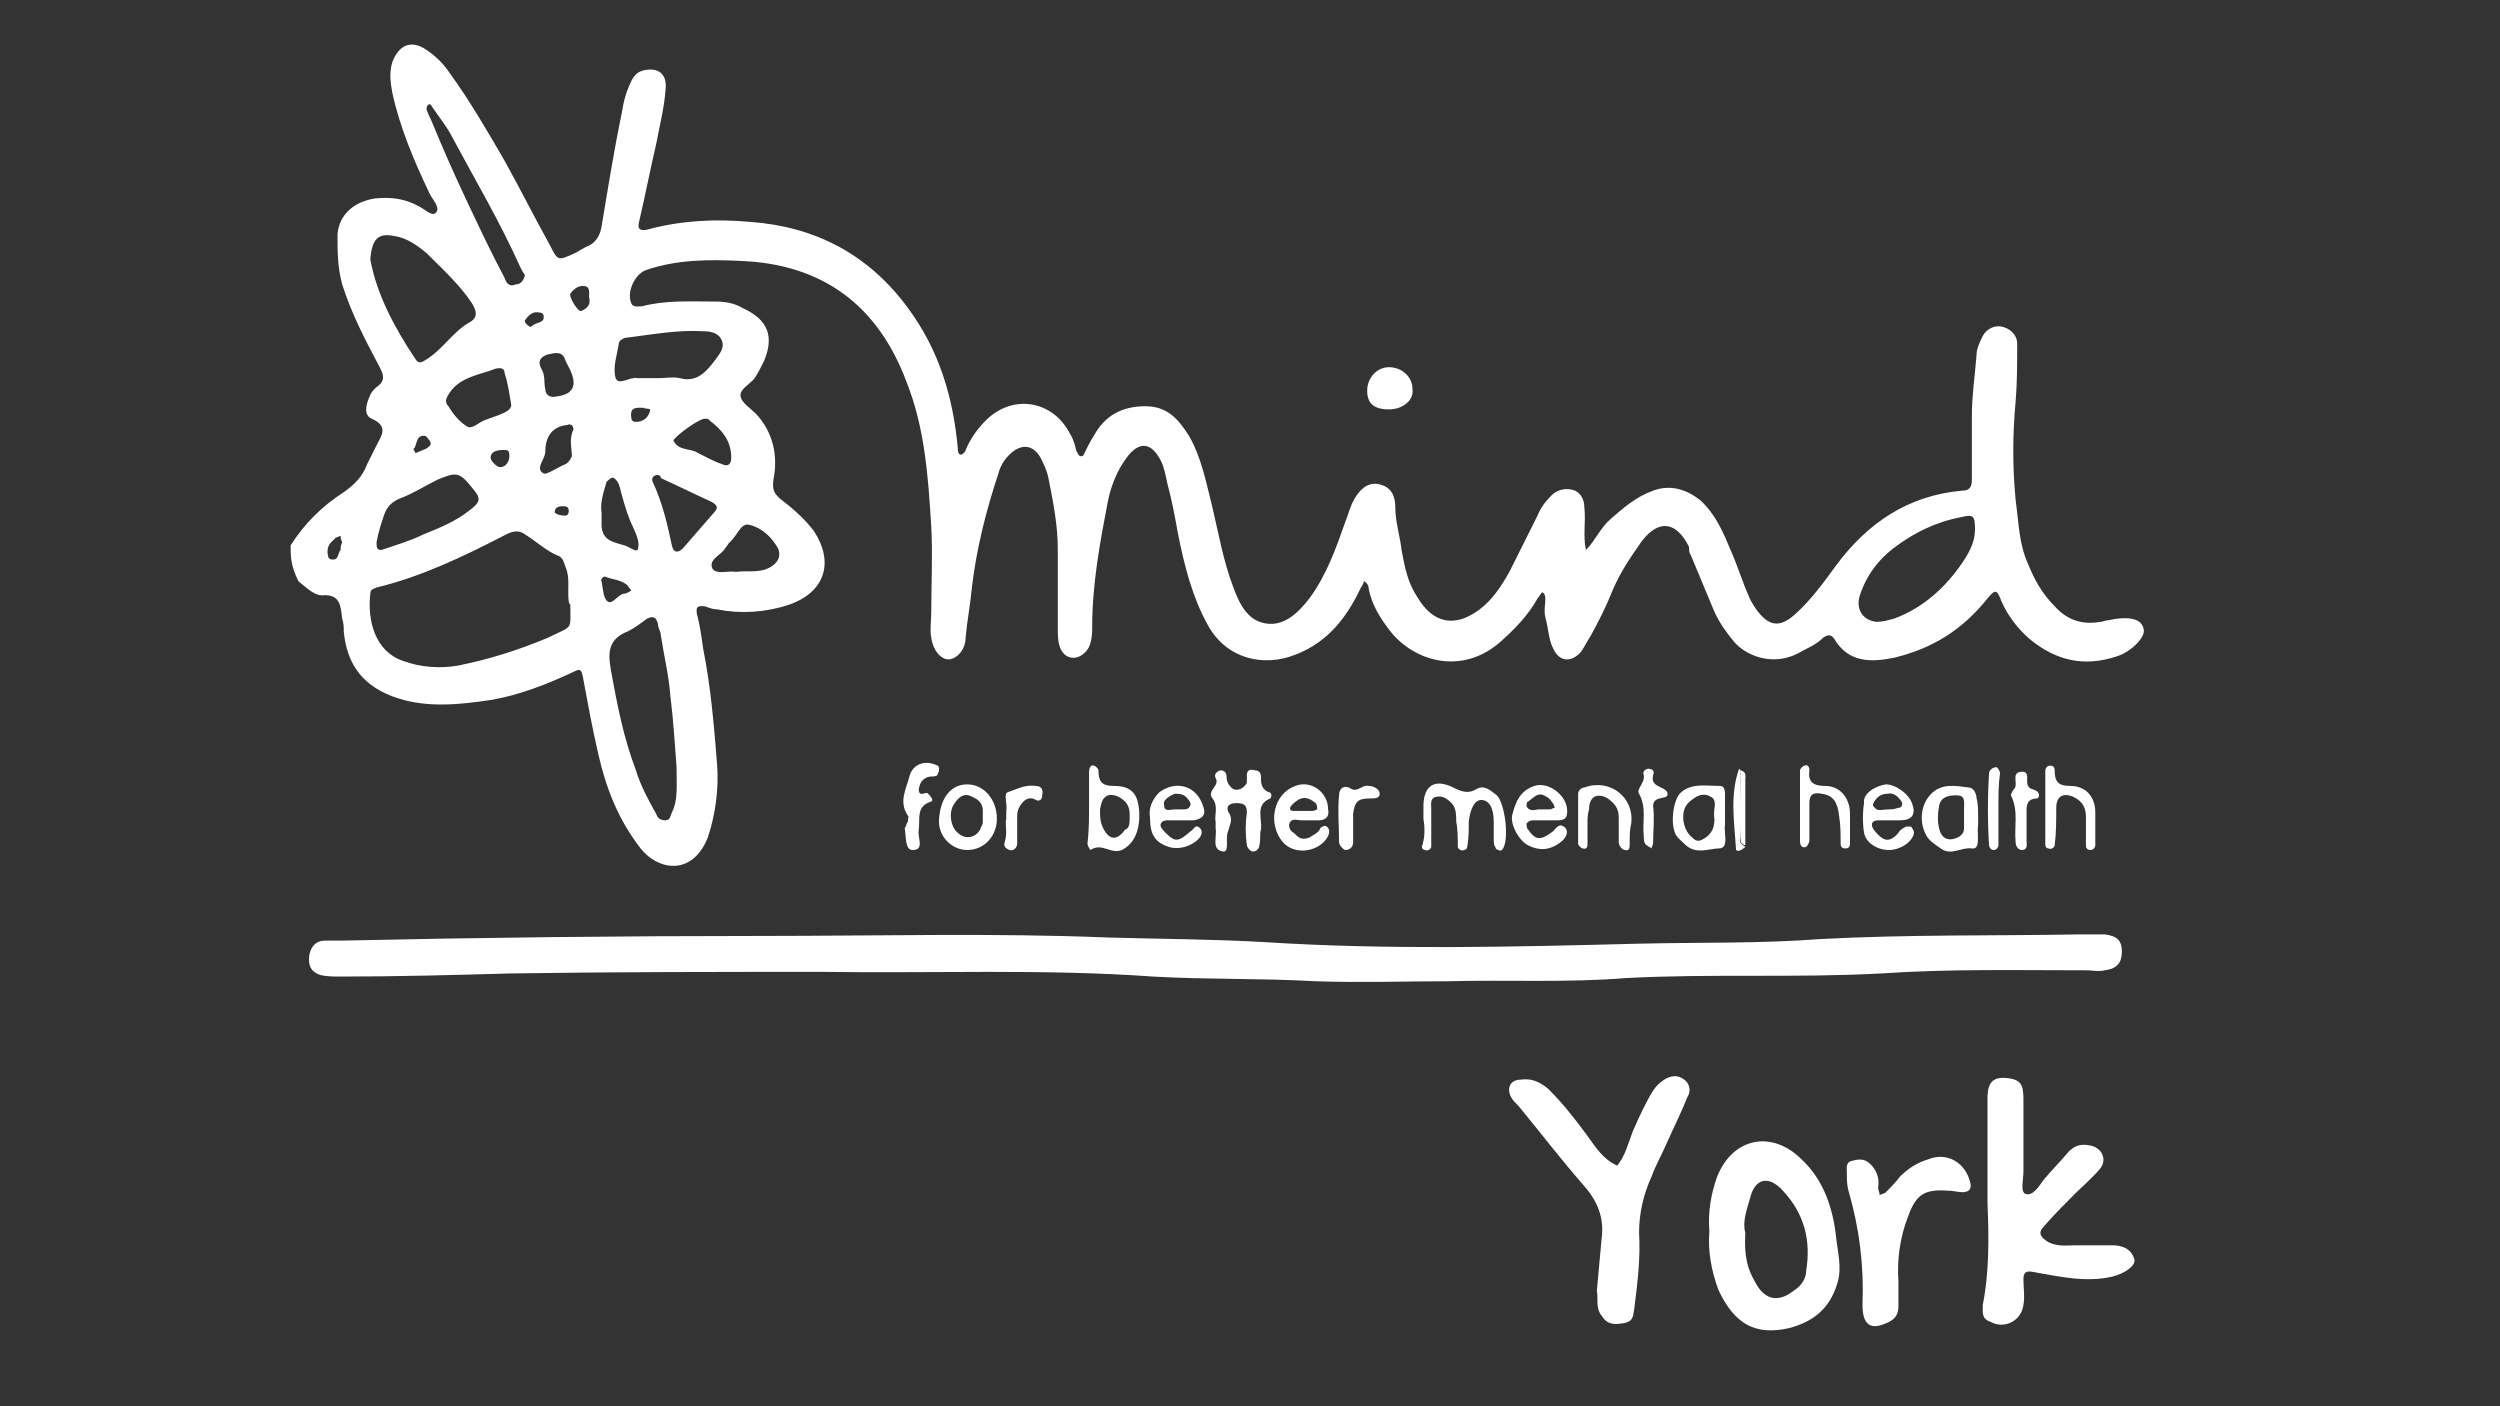
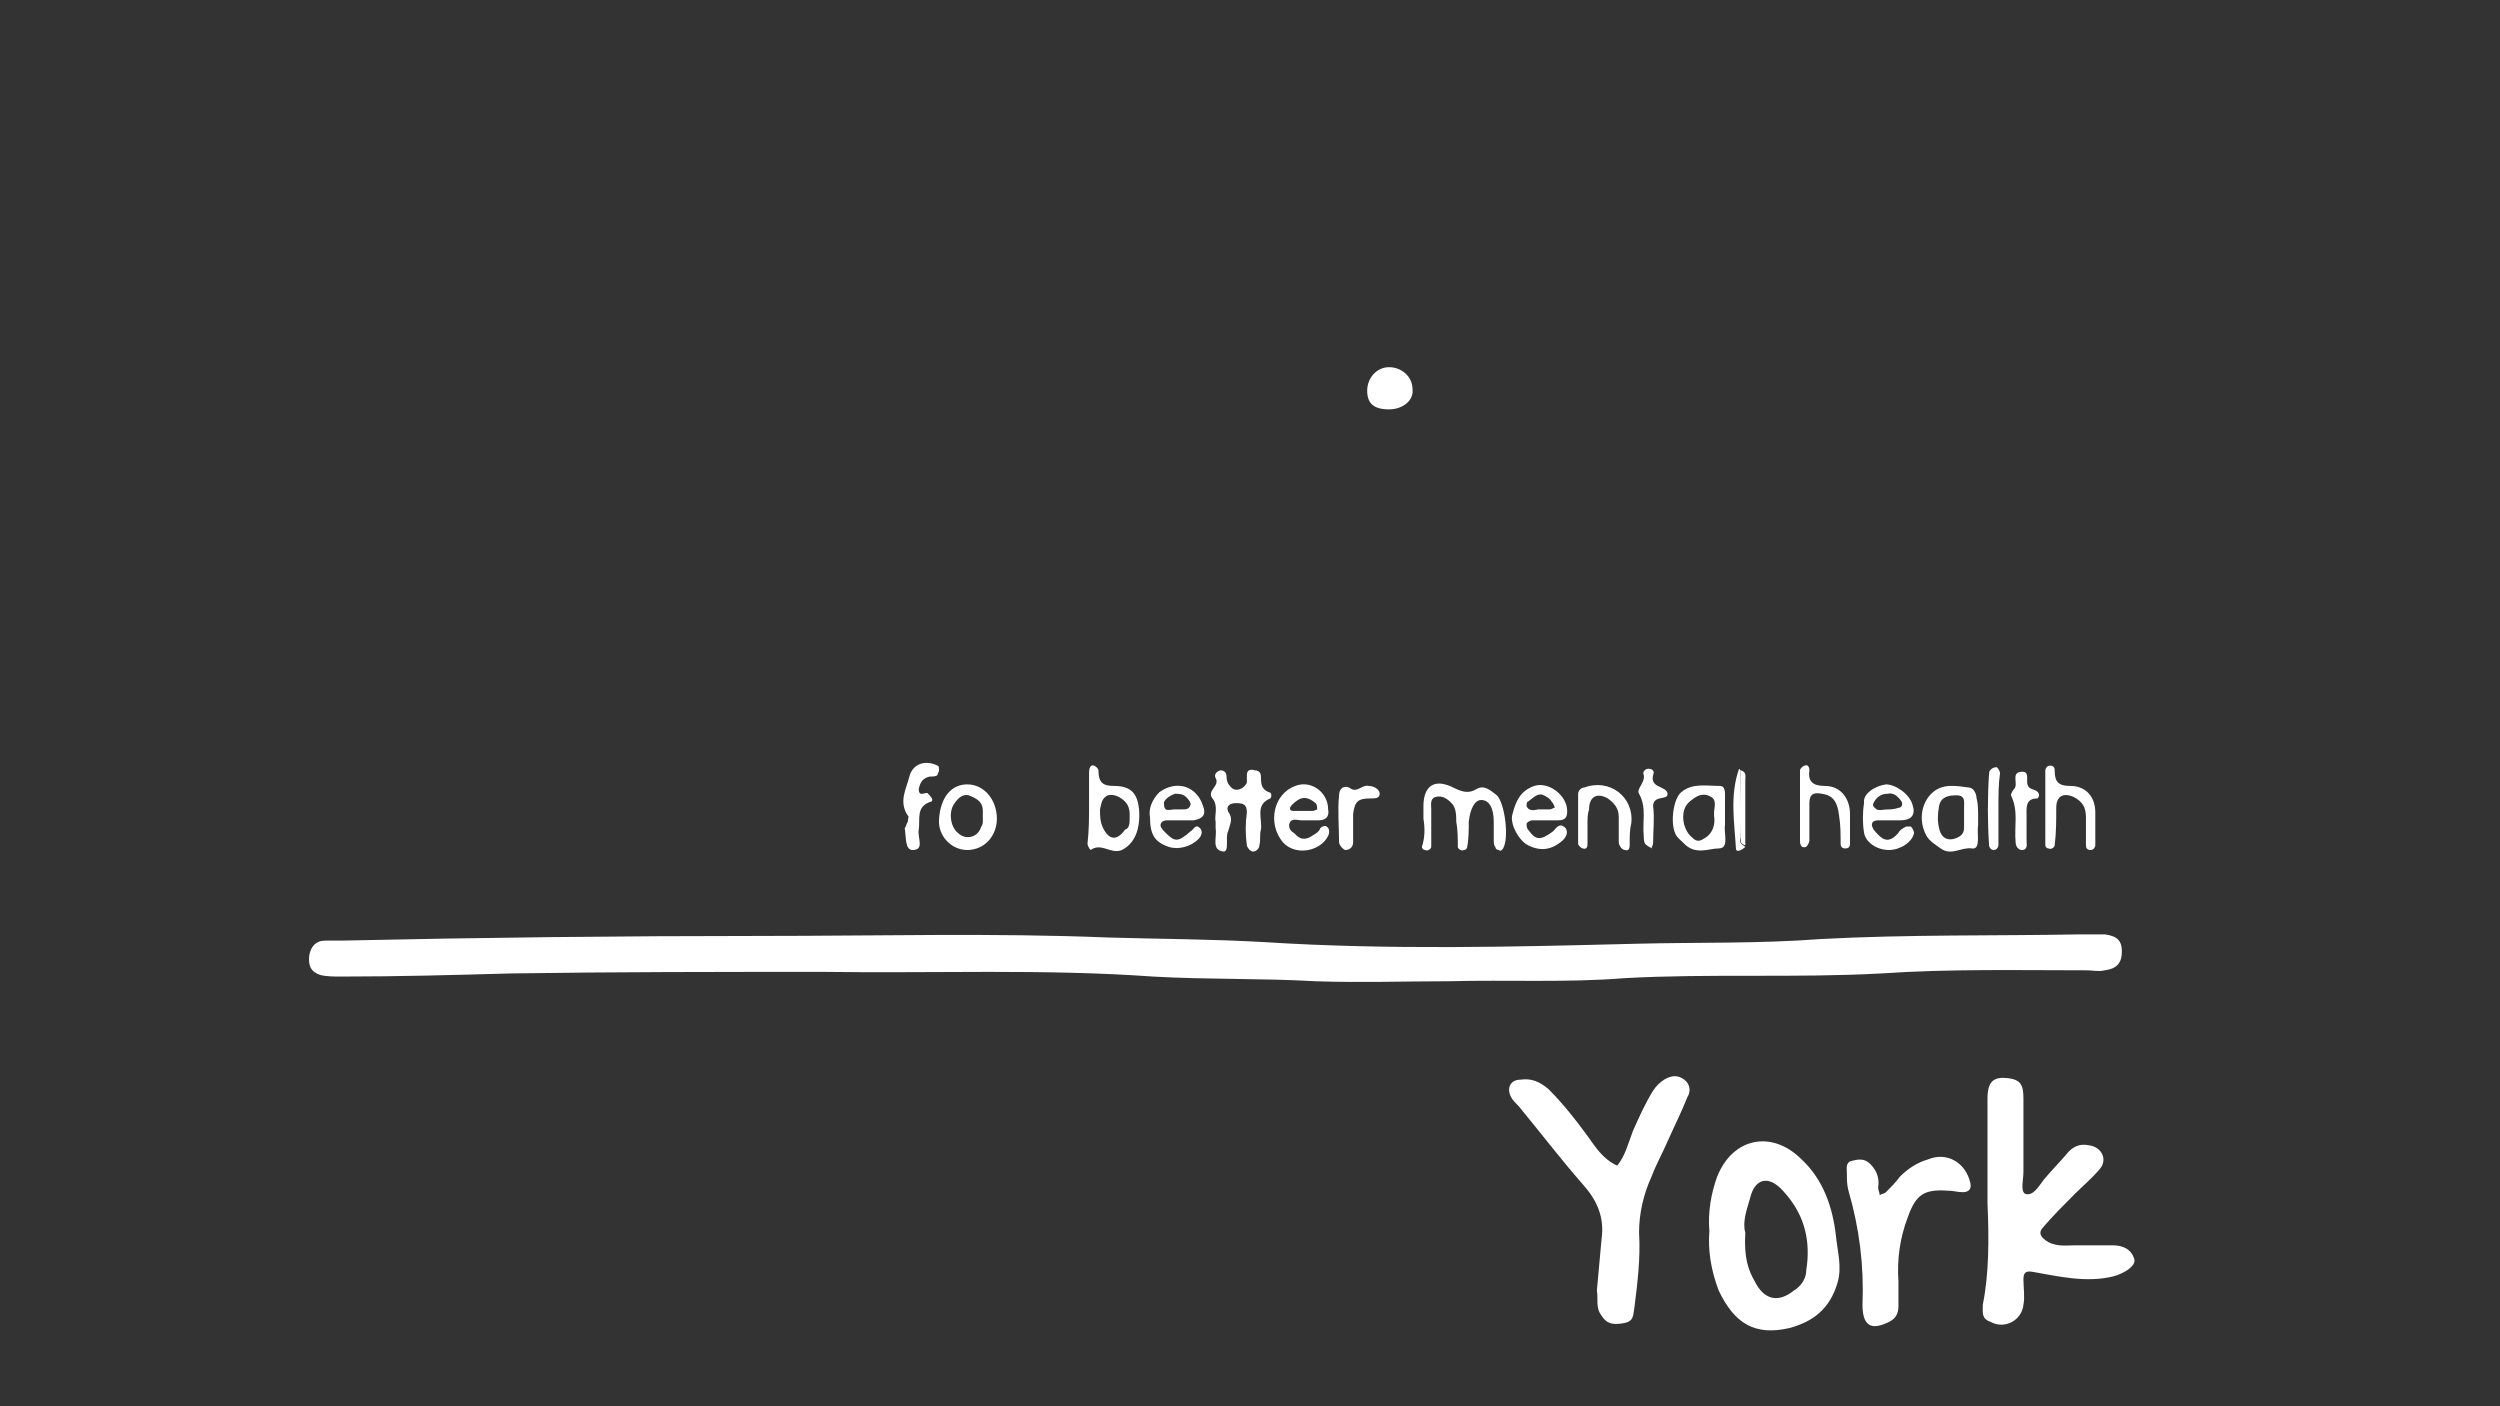
<svg xmlns="http://www.w3.org/2000/svg" version="1.1" id="Layer_1" x="0px" y="0px" viewBox="0 0 160 90" style="enable-background:new 0 0 160 90;" xml:space="preserve">
  <rect x="0" y="0" width="160" height="90" fill="#333333" stroke="none" />
  <style type="text/css">
	.st0{fill:#FFFFFF;}
</style>
  <g>
    <g>
-       <path class="st0" d="M18.6,34.9c0.9-1.4,2-2.5,3.4-3.4c0.7-0.5,1.2-1,1.5-1.8c0.2-0.4,0.4-0.8,0.6-1.2c0.3-0.6,0.8-1.2-0.3-1.7    c-0.5-0.2-0.4-0.8-0.2-1.3c0.1-0.3,0.3-0.6,0.6-0.8c0.5-0.4,0.3-0.8,0.1-1.2c-0.9-1.7-1.8-3.4-2.4-5.3c-0.3-1.1-0.3-2.1-0.3-3.2    c0.1-1.3,1.1-2.1,2.4-2.3c1-0.1,1.9,0,2.8,0.5c0.4,0.2,0.9,0.7,1.1,0.4c0.3-0.3-0.2-0.8-0.4-1.2c-1-2.1-1.9-4.2-2.4-6.5    c-0.1-0.6-0.2-1.2,0-1.9c0.4-1.1,1.2-1.5,2.2-0.8c0.6,0.4,1.1,0.9,1.5,1.5c1.3,1.8,2.4,3.7,3.5,5.6c1,1.8,1.9,3.6,2.9,5.4    c0.5,1,0.5,1,1.6,0.5c0.2-0.1,0.5-0.3,0.7-0.4c0.6-0.2,0.9-0.7,1-1.3c0.4-2.4,0.8-4.9,1.3-7.3c0.1-0.7,0.3-1.4,0.6-2    c0.2-0.4,0.4-0.6,0.8-0.7c0.9-0.2,1.5,0.2,1.4,1.2C42.5,7,42.2,8.1,42,9.2c-0.4,1.7-0.7,3.3-1.1,5c-0.1,0.4,0,0.6,0.5,0.5    c2.2-0.6,4.4-0.7,6.6-0.5c4.2,0.3,7.6,2.1,10.1,5.5c2,2.7,2.9,5.7,3.2,9c0,0.1,0,0.4,0.2,0.4c0.1,0,0.3-0.2,0.3-0.3    c0.3-0.7,0.7-1.3,1.3-1.9c1.7-1.7,4.3-1.3,5.4,0.9c0.2,0.3,0.3,0.7,0.4,1.1c0.1,0.1,0.1,0.3,0.3,0.3c0.1,0,0.2-0.1,0.2-0.2    c0.2-0.4,0.4-0.8,0.6-1.1c0.7-1.3,1.8-1.9,3.3-1.9c1.4,0,2.1,0.8,2.8,1.9c0.8,1.4,1.1,3,1.5,4.6c0.4,1.7,0.7,3.4,1.3,5    c0.4,1.1,0.9,2.2,2.1,2.4c1.2,0.2,2.1-0.7,2.8-1.6c1.1-1.5,1.7-3.2,2.3-4.9c0.2-0.5,0.3-1,0.6-1.5c0.3-0.5,0.8-1.1,1.6-0.9    c0.8,0.2,1,0.8,1,1.5c0,0.9,0.3,1.8,0.4,2.7c0.2,1.1,0.4,2.1,1,3c1,1.7,2.4,2,4,0.8c0.8-0.6,1.4-1.5,1.9-2.4    c0.6-1.2,1.2-2.4,1.8-3.6c0.2-0.5,0.5-0.9,0.9-1.3c0.4-0.4,1-0.5,1.5-0.3c0.4,0.2,0.6,0.6,0.6,1.1c0.1,0.9-0.1,1.8,0.1,2.7    c0.6-0.6,0.9-1.4,1.6-2c0.8-0.7,1.6-1.4,2.7-1.8c1.1-0.4,2.1-0.1,3,0.6c1,0.9,1.5,2.1,2,3.3c0.4,0.9,0.7,1.9,1.1,2.8    c0.1,0.3,0.3,0.6,0.5,0.9c0.8,1.1,1.5,1.2,2.5,0.3c1-0.9,1.8-2,2.6-3.1c2-2.7,4.6-4.5,8.1-4.8c0.5,0,0.6-0.3,0.6-0.7    c0-1.4,0-2.7,0-4.1c0-1.3,0.2-2.6,0.3-3.9c0-0.4,0.2-0.8,0.4-1.2c0.2-0.4,0.7-0.7,1.2-0.6c0.5,0.1,1,0.5,1,1.1    c0,1.2,0,2.5-0.1,3.7c-0.2,2.1-0.2,4.2,0,6.3c0.2,1.4,0.2,2.8,0.8,4.1c0.4,1,0.9,1.9,1.7,2.7c0.8,0.9,1.8,1.2,2.9,1    c0.2,0,0.3-0.1,0.5-0.1c1.4-0.3,2.2-0.1,2.3,0.6c0.1,0.5-0.8,1.4-1.7,1.7c-2.1,0.7-3.9,0.3-5.6-1.1c-0.8-0.7-1.4-1.5-1.8-2.4    c-0.3-0.8-0.4-0.8-0.9-0.2c-1.6,2-3.5,3.2-6,3.8c-1.5,0.3-2.9,0.3-3.8-1.2c-0.2-0.3-0.4-0.3-0.7-0.1c-0.5,0.5-1.1,0.7-1.6,1    c-1.5,0.8-3.2,0.3-4.1-0.7c-0.5-0.6-1-1.3-1.3-2c-0.5-1.2-1-2.4-1.5-3.6c-0.1-0.1-0.1-0.3-0.1-0.5c-0.8-1.6-1.9-1.8-3-0.4    c-0.7,1-1.4,2-1.9,3.2c-0.4,1-0.9,2-1.4,2.9c-0.2,0.3-0.4,0.7-0.6,1c-0.6,0.7-1.4,0.7-1.8-0.2c-0.3-0.6-0.3-1.3-0.5-2    c-0.1-0.4,0-0.8,0-1.1c0-0.2,0-0.4-0.2-0.5c-0.1,0.1-0.2,0.3-0.3,0.4c-0.6,1.1-1.5,2-2.4,2.8c-2.4,2.1-5.5,1.3-7.1-0.8    c-0.6-0.8-1.1-1.6-1.3-2.6c0-0.2-0.1-0.4-0.3-0.5c0,0-0.1,0.3-0.2,0.4c-0.9,1.9-2.1,3.5-4.2,4.3c-2,0.8-4.4,0.3-5.6-1.9    c-1-1.8-1.5-3.8-1.9-5.8c-0.2-1.1-0.4-2.2-0.7-3.3c-0.1-0.5-0.2-1-0.4-1.4c-0.6-1.2-1.4-1.3-2.2-0.2c-0.6,0.8-1,1.8-1.2,2.8    c-0.5,2.6-1,5.3-1,8c0,0.4,0,0.8-0.2,1.3c-0.2,0.4-0.6,0.7-1,0.7c-0.5,0-0.8-0.4-0.9-0.8c-0.1-0.3-0.1-0.7-0.1-1.1    c0-1.7,0-3.4,0-5c0-1.6-0.3-3.1-0.6-4.6c-0.1-0.5-0.3-0.9-0.5-1.3c-0.5-0.9-1.3-0.9-2-0.2c-0.4,0.4-0.6,0.8-0.7,1.2    c-0.8,2.4-1.4,4.8-1.7,7.3c-0.1,1.1-0.3,2.1-0.4,3.2c0,0.8-0.6,1.4-1.1,1.4c-0.5,0-1-0.6-1.1-1.4c-0.1-0.5,0-1.1,0-1.6    c0-1.8,0.1-3.7,0-5.5c-0.2-3.2-0.4-6.3-1.6-9.3c-1.8-4.8-5.3-7.5-10.6-7.7c-2-0.1-4.1-0.1-6.1,0.6c-0.7,0.3-1.2,1.4-0.9,2.1    c0.1,0.3,0.5,0.2,0.7,0.2c1.5-0.4,3.1-0.3,4.7-0.3c0.6,0,1.2,0.1,1.7,0.4c1.3,0.6,2.2,1.5,1.4,3.4c-0.2,0.4-0.4,0.8-0.6,1.1    c-0.3,0.4-1,0.7-0.9,1.2c0.1,0.4,0.6,0.7,1,1.1c1.1,1.2,1.4,2.7,1.1,4.2c-0.1,0.7,0.1,0.9,0.4,1.2c0.8,0.6,1.6,1.3,2.2,2.1    c1.3,2,0.7,3.9-1.6,4.7c-1.5,0.5-3.1,0.6-4.6,0.3c-0.3,0-0.5-0.1-0.8-0.2c-0.3,0-0.6-0.1-0.5,0.5c0.2,0.7,0.3,1.5,0.4,2.2    c0.5,2.5,0.7,5,0.9,7.5c0.1,1.5-0.1,3.1-0.6,4.6c-1,2.5-3.2,2.1-4.3,0.7c-1.4-1.8-2.2-3.8-2.7-6c-0.4-1.7-0.7-3.4-1-5    c-0.1-0.5-0.2-0.5-0.6-0.3c-1.7,0.8-3.5,1.5-5.3,1.8c-2,0.3-4,0.5-5.9-0.1c-2.2-0.7-3.3-2.1-3.5-4.3c0-0.3,0-0.5-0.1-0.8    c-0.1-0.8-0.1-1.6-1.3-1.5c-0.5,0-1-0.5-1.5-0.9C18.6,36.2,18.6,35.6,18.6,34.9z M36.4,38.5c-0.1-0.7,0.1-1.5-0.2-2.2    c-0.1-0.2-0.1-0.5-0.4-0.7c-0.8-0.3-1.4-0.9-2.2-1.4c-0.4-0.3-0.8-0.2-1.2,0c-2.7,1.4-5.4,2.7-8.3,3.4c-0.2,0.1-0.4,0.1-0.4,0.4    c-0.2,1.7,0.3,3.7,2.1,4.3c1.1,0.4,2.3,0.5,3.5,0.3c2-0.4,3.9-1,5.8-1.8c1.6-0.8,1.4-0.4,1.4-2.1C36.4,38.6,36.4,38.5,36.4,38.5z     M43.3,49.1c-0.1-1.3-0.2-3-0.4-4.6c-0.1-1.3-0.4-2.5-0.6-3.8c0-0.3-0.2-0.5-0.2-0.8c-0.1-0.4-0.3-0.5-0.7-0.3    c-0.4,0.3-0.8,0.6-1.2,0.8c-1.3,0.5-1.3,1.4-1.1,2.5c0.4,2.2,0.8,4.3,1.6,6.4c0.3,1,0.8,1.9,1.3,2.8c0.1,0.3,0.3,0.4,0.6,0.4    c0.3,0,0.3-0.3,0.4-0.5C43.4,51.2,43.3,50.3,43.3,49.1z M23.7,16.6c0.4,2.2,1.5,4.3,2.9,6.4c0.2,0.3,0.4,0.2,0.7,0    c1.1-0.7,1.7-1.8,2.8-2.4c0.5-0.3,0.4-0.7,0.1-1.2c-0.8-1.2-1.9-2.2-2.9-3.2c-0.6-0.5-1.3-1-2.1-1.1    C24.2,14.9,23.8,15.3,23.7,16.6z M126.4,33.9c0-0.9-0.1-1-0.9-0.8c-1.6,0.3-3,1-4.2,1.9c-1.1,0.8-1.9,1.9-2.3,3.2    c-0.2,0.8,0.2,1.5,1.1,1.6c0.4,0,0.7-0.1,1.1-0.2c1.9-0.7,3.3-2,4.4-3.6C126,35.4,126.4,34.7,126.4,33.9z M42.2,24.2    C42.2,24.2,42.2,24.2,42.2,24.2c0.4,0,0.9-0.1,1.3,0c1.1,0.3,1.7-0.4,2.3-1.2c0.2-0.3,0.6-0.7,0.4-1.2c-0.2-0.5-0.7-0.6-1.2-0.6    c-1.6-0.1-3.2,0.2-4.8,0.4c-0.3,0-0.6,0.2-0.6,0.4c-0.1,0.7-0.4,1.5-0.2,2.2c0.2,0.5,0.9-0.1,1.4,0C41.3,24.2,41.8,24.2,42.2,24.2    z M24.4,35.2c0.9-0.3,1.9-0.6,2.7-1c1-0.4,2-0.8,2.9-1.5c0.8-0.6,0.8-0.8,0.2-1.5c-0.8-1-1-1-2.2-0.5c-0.8,0.4-1.6,0.9-2.4,1.2    c-0.5,0.2-0.8,0.5-1,1c-0.2,0.6-0.4,1.2-0.5,1.8C24.1,35,24.1,35.2,24.4,35.2z M33.6,17.6c-0.1-0.1-0.2-0.3-0.3-0.5    c-1.3-2.9-2.9-5.6-4.4-8.4c-0.3-0.6-0.8-1.2-1.2-1.8c-0.1-0.1-0.1-0.3-0.3-0.2c-0.1,0.1-0.1,0.2-0.1,0.3c0.1,0.3,0.2,0.5,0.3,0.7    c0.7,1.7,1.4,3.3,2.2,5c0.8,1.7,1.6,3.4,2.5,5.1c0.1,0.3,0.3,0.6,0.7,0.4C33.3,18.2,33.5,18,33.6,17.6z M31.7,23.6    c-1,0.4-2.2,0.5-2.9,1.5c-0.2,0.3-0.4,0.6-0.1,0.9c0.3,0.5,0.7,1,1.2,1.3c0.3,0.2,0.8-0.3,1.1-0.4c0.5-0.2,0.9-0.3,1.3-0.5    c0.2-0.1,0.5-0.3,0.4-0.6c-0.1-0.6-0.2-1.3-0.4-1.9C32.3,23.6,32.1,23.5,31.7,23.6z M42,30.4c-0.3,0.1-0.3,0.3-0.2,0.5    c0.6,1.3,0.9,2.6,1.2,4c0.1,0.5,0.4,0.5,0.7,0.2c0.7-0.8,1.3-1.5,2-2.3c0.3-0.3,0.2-0.5-0.2-0.7c-1.1-0.5-2.1-1-3.2-1.5    C42.3,30.4,42.1,30.4,42,30.4z M47.1,36.6c0.7-0.1,1.5,0.1,2.2-0.3c0.5-0.3,0.7-0.7,0.5-1.2c-0.4-0.7-1-1.3-1.8-1.5    c-0.6-0.2-0.8,0.7-1.3,1.1c-0.1,0.1-0.2,0.3-0.3,0.4c-0.2,0.4-1.1,0.7-0.8,1.3C45.9,36.8,46.6,36.5,47.1,36.6z M38.5,32.8    c0,0.4,0,0.7,0,0.9c0.1,1.1,1.1,1,1.7,1.3c0.2,0.1,0.5,0.3,0.6,0.2c0.2-0.5-0.1-1-0.3-1.5c-0.3-0.6-0.5-1.3-0.7-2    c-0.1-0.3-0.1-0.6-0.3-0.9c-0.1-0.1-0.2-0.3-0.4-0.2c-0.1,0.1-0.3,0.2-0.3,0.3C38.6,31.6,38.4,32.2,38.5,32.8z M45.1,26.8    c-0.4,0-2,1.2-2,1.4c0.3,0.6,0.9,0.5,1.4,0.7c0.6,0.3,1.1,0.6,1.7,0.8c0.4,0.2,0.6,0,0.6-0.4c0-1.1-0.6-1.8-1.4-2.4    C45.4,26.8,45.2,26.8,45.1,26.8z M35.4,25.4c1.2-0.1,1.6-0.6,1.1-1.7c-0.1-0.2-0.2-0.4-0.3-0.6c-0.2-0.7-0.7-0.5-1.2-0.4    c-0.5,0.2-0.6,0.5-0.3,1c0.2,0.4,0.1,0.8,0.2,1.2C34.9,25.2,35.1,25.4,35.4,25.4z M36.7,27.5c0-0.3-0.2-0.4-0.4-0.3    c-1,0.1-1.4,0.8-1.4,1.7c0,0.5-0.7,1.1-0.1,1.4c0.2,0.1,0.9-0.4,1.4-0.6c0.2-0.1,0.3-0.3,0.4-0.5C36.6,28.7,36.4,28.1,36.7,27.5z     M40.4,37.8c-0.1-0.2-0.2-0.2-0.2-0.3c-0.4-0.4-1-0.4-1.5-0.6c-0.1,0-0.3,0.2-0.2,0.3c0.1,0.5,0.1,1.1,0.4,1.3    c0.3,0.2,0.6-0.4,1-0.5C40.1,38,40.2,37.9,40.4,37.8z M37.7,19c0-0.3,0.1-0.7-0.4-0.7c-0.3,0-0.6,0.2-0.8,0.5    c-0.1,0.2,0.5,1.2,0.7,1.1C37.7,19.7,37.8,19.4,37.7,19z M32.6,29.2c0-0.4-0.1-0.4-0.4-0.4c-0.4,0-0.8,0.1-0.8,0.5    c0,0.2,0.4,0.6,0.6,0.6C32.4,29.9,32.6,29.5,32.6,29.2z M21.9,34.7c-0.1-0.2-0.1-0.3-0.1-0.4c-0.1,0-0.2,0.1-0.3,0.1    c-0.1,0.1-0.2,0.2-0.3,0.3c-0.2,0.2-0.3,0.5-0.2,0.9c0,0.1,0.1,0.2,0.2,0.2c0.5,0.1,0.4-0.4,0.6-0.6    C21.8,35.1,21.8,34.9,21.9,34.7z M26.6,29c0.2-0.1,0.5-0.2,0.7-0.3c0.1-0.1,0.4-0.2,0.2-0.5c-0.1-0.1-0.2-0.3-0.3-0.3    c-0.6-0.1-0.5,0.6-0.7,0.8C26.4,28.7,26.5,28.8,26.6,29C26.5,29,26.6,29,26.6,29z M41.2,26.1c-0.4,0-0.9-0.1-0.8,0.6    c0,0.2,0.1,0.3,0.3,0.3c0.5,0,0.8-0.3,0.9-0.7C41.7,26.1,41.3,26.2,41.2,26.1z M34.8,20.3c0-0.2-0.1-0.3-0.3-0.3    c-0.4-0.1-0.7,0.2-0.9,0.5c-0.1,0.1,0.3,0.5,0.4,0.4C34.3,20.6,34.8,20.7,34.8,20.3z M36.2,33c0.1,0,0.2-0.1,0.2-0.3    c0-0.3-0.2-0.3-0.4-0.3c-0.3,0-0.5,0.1-0.5,0.4C35.6,32.9,35.8,33,36.2,33z" />
      <path class="st0" d="M92.7,62.8c-2.8,0-5.6,0.1-8.5,0c-3.5-0.2-6.9-0.1-10.4-0.3c-7-0.5-14.1-0.2-21.1-0.3c-6.7,0-13.3,0-20,0.1    c-3.6,0.1-7.2,0.2-10.9,0.2c-0.4,0-0.9,0-1.3-0.1c-0.6-0.2-0.8-0.6-0.7-1.3c0.1-0.5,0.4-0.9,1-0.9c0.3,0,0.7,0,1,0    c9-0.2,18-0.3,27-0.3c7.4,0,14.8-0.2,22.1,0.1c3.4,0.1,6.7,0.1,10.1,0.3c7.9,0.5,15.8,0.3,23.7,0.1c3.9-0.1,7.9,0,11.8-0.3    c5.6-0.3,11.2-0.2,16.7-0.3c0.5,0,1,0,1.5,0c0.8,0.1,1.1,0.4,1.1,1.1c0,0.7-0.3,1.1-1.1,1.2c-0.4,0.1-0.8,0-1.1,0    c-4.4,0-8.8-0.1-13.2,0.2c-5.5,0.3-10.9,0-16.4,0.3C100.3,62.9,96.5,62.7,92.7,62.8z" />
      <path class="st0" d="M127.2,77c0-2.2,0-4.4,0-6.7c0-1.1,0.4-1.4,1.3-1.3c0.8,0.1,1,0.4,1,1.3c0,1.6,0,3.1,0,4.7    c0,0.5-0.2,1.2,0.1,1.4c0.5,0.2,0.9-0.5,1.2-0.9c0.5-0.6,1.1-1.2,1.6-1.8c0.4-0.4,0.8-0.5,1.3-0.4c0.8,0.1,1.2,0.9,0.7,1.5    c-0.5,0.6-1.1,1.1-1.6,1.6c-0.7,0.7-1.4,1.4-2,2.1c-0.4,0.4-0.2,0.7,0.3,1c0.6,0.3,1.2,0.2,1.7,0.2c0.8,0,1.6,0,2.4,0    c0.6,0,1.2,0.2,1.4,0.9c0.1,0.4-0.6,0.9-1.4,1.1c-1.7,0.4-3.4,0-5.1-0.3c-0.5-0.1-0.6,0.1-0.6,0.5c0,0.5,0.1,1.1,0,1.6    c-0.1,1-1.2,1.6-2.1,1.1c-0.6-0.2-0.5-0.6-0.5-1.1C127.3,81.5,127.3,79.3,127.2,77C127.3,77,127.2,77,127.2,77z" />
      <path class="st0" d="M109.4,78.8c-0.1-1.2,0.1-2.4,0.5-3.5c1-2.5,3.5-3,5.4-1.1c1.4,1.3,2,3.1,2.2,4.9c0.1,1,0.4,2,0.1,3    c-0.5,1.7-1.6,2.5-3.1,2.9c-2.2,0.5-3.5-0.3-4.5-2.4C109.5,81.3,109.3,80,109.4,78.8z M111.7,78.9c-0.1,1.6,0.2,2.4,0.6,3.1    c0.6,1.2,1.5,1.4,2.5,0.6c0.5-0.3,0.8-0.8,0.8-1.3c0.3-1.9-0.1-3.6-1.5-5.1c-0.9-1-1.8-0.8-2.1,0.5    C111.8,77.4,111.5,78.2,111.7,78.9z" />
      <path class="st0" d="M102.2,82.6c0.1-1.1,0.2-2.2,0.3-3.3c0.2-1.4-0.3-2.5-1.2-3.5c-1.4-1.6-2.7-3.3-4.1-5    c-0.2-0.2-0.4-0.4-0.5-0.6c-0.3-0.6,0-1.1,0.6-1.1c0.7-0.1,1.2,0.1,1.8,0.6c0.9,0.9,1.7,1.9,2.5,3c0.5,0.7,1,1.5,1.9,1.9    c0.5-0.6,0.7-1.4,1-2.2c0.4-0.9,0.8-1.8,1.3-2.6c0.2-0.3,0.4-0.5,0.7-0.7c0.5-0.3,0.9-0.3,1.3,0c0.4,0.3,0.4,0.8,0.2,1.1    c-0.4,1-0.9,2-1.3,2.9c-0.3,0.7-0.7,1.4-1,2.2c-0.5,1.1-0.8,2.3-0.8,3.6c0.1,1.6-0.1,3.2-0.3,4.8c-0.1,0.5,0,0.9-0.8,1    c-0.6,0.1-1,0-1.3-0.5C102.1,83.7,102.3,83.1,102.2,82.6z" />
      <path class="st0" d="M121.5,82c0,0.5,0,1.1,0,1.6c0,0.5-0.2,0.8-0.6,1c-1.2,0.6-1.7,0.2-1.7-1.1c0.1-2.5-0.2-4.9-0.9-7.3    c-0.1-0.4-0.1-0.7-0.1-1.1c0-0.3-0.1-0.7,0.3-0.8c0.4-0.1,0.8-0.2,1.2,0.2c0.4,0.4,0.6,0.9,0.5,1.5c0,0.2,0.1,0.3,0.1,0.5    c0.1-0.1,0.3-0.1,0.4-0.2c0.3-0.3,0.6-0.6,0.9-1c0.5-0.5,1.1-0.9,1.8-1.1c1.2-0.5,2.4,0.2,2.7,1.5c0.1,0.4-0.1,0.6-0.5,0.6    c-0.3,0-0.6-0.1-1-0.1c-1.5-0.1-2,0.3-2.5,1.7C121.6,79.2,121.4,80.6,121.5,82z" />
      <path class="st0" d="M77.8,52.6c-0.1-0.4,0.2-1-0.2-1.5c-0.4-0.5,0.5-0.8,0.2-1.3c-0.1-0.2,0-0.4,0.3-0.5c0.3,0,0.4,0.2,0.4,0.4    c0,0.3,0.1,0.5,0.3,0.7c0.3,0.3,0.8,0.1,1-0.3c0-0.2,0-0.3,0-0.5c0-0.3,0.2-0.4,0.5-0.3c0.2,0,0.4,0.1,0.4,0.4c0,0.4,0,0.8,0.5,1    c0.2,0,0.2,0.3,0.1,0.4c-1,0.4-0.5,1.3-0.6,2c-0.1,0.3,0,0.6-0.1,1c0,0.2-0.2,0.4-0.4,0.4c-0.2,0-0.4-0.3-0.4-0.4    c-0.1-0.7-0.1-1.4,0-2.1c0-0.5-0.2-0.6-0.7-0.6c-0.5,0-0.7,0.3-0.4,0.7c0.2,0.4,0,0.7-0.1,1.1c-0.2,0.4,0.1,1.3-0.3,1.3    c-0.8-0.1-0.4-0.9-0.5-1.5C77.8,52.7,77.8,52.7,77.8,52.6z" />
      <path class="st0" d="M91.1,52.4c0-0.3,0-0.5,0-0.8c0-1.3,0.7-1.8,1.9-1.2c0.6,0.3,1,0.4,1.5,0.1c0.5-0.3,0.9,0.1,1.3,0.4    c0.5,0.5,0.8,2.7,0.4,3.4c-0.1,0.1-0.1,0.2-0.3,0.1c-0.1,0-0.2-0.1-0.2-0.2c-0.1-0.1-0.1-0.3-0.1-0.5c0-0.4,0-0.8,0-1.1    c0-0.9-0.3-1.4-0.8-1.4c-0.4,0-0.7,0.5-0.8,1.4c0,0.5,0,1.1-0.1,1.6c0,0.1-0.1,0.2-0.2,0.2c-0.2,0.1-0.4-0.1-0.4-0.2    c0-0.5,0-1.1-0.1-1.6c0-0.4,0-0.9-0.3-1.2c-0.3-0.3-0.6-0.5-1-0.4c-0.4,0.1-0.3,0.5-0.3,0.8c0,0.8,0,1.6,0,2.4    c0,0.1-0.2,0.3-0.4,0.2c-0.1,0-0.2-0.1-0.2-0.2C91.2,53.6,91.2,53,91.1,52.4C91.1,52.4,91.1,52.4,91.1,52.4z" />
      <path class="st0" d="M69.7,51.5c0-0.7,0-1.4,0-2.1c0-0.2,0.1-0.5,0.3-0.4c0.1,0,0.3,0.2,0.3,0.3c0,0.8,0.3,1,1,1    c1.1,0,1.5,0.5,1.6,1.5c0.1,1.3-0.3,2.2-1.1,2.6c-0.7,0.3-1.3-0.5-2,0c-0.1-0.1-0.2-0.3-0.2-0.4C69.7,53.1,69.7,52.3,69.7,51.5z     M72.3,52.2c0-0.2,0-0.6-0.3-0.9c-0.3-0.3-0.7-0.5-1.1-0.4c-0.4,0.2-0.4,0.5-0.5,0.9c0,0.4,0,0.8,0.2,1.2c0.4,0.8,0.9,0.8,1.4,0.1    C72.3,53,72.3,52.7,72.3,52.2z" />
      <path class="st0" d="M100.3,51.9c0,0.4-0.1,0.6-0.6,0.6c-0.5,0-1.1,0-1.6,0c-0.2,0-0.3,0.1-0.4,0.2c0,0.1,0,0.3,0.1,0.4    c0.5,0.7,0.8,0.7,1.6,0.1c0.2-0.2,0.4-0.6,0.8-0.2c0.2,0.3,0,0.6-0.2,0.8c-0.7,0.6-1.4,0.7-2.2,0.3c-0.6-0.3-1.2-1.4-1-2    c0.2-0.8,0.5-1.5,1.4-1.8C99.1,50,100.3,50.9,100.3,51.9z M98.5,51.8c0.3,0,0.5,0,0.7,0c0.1,0,0.2-0.1,0.3-0.1    c0-0.1-0.1-0.3-0.2-0.4c-0.1-0.2-0.3-0.3-0.5-0.4c-0.4-0.2-0.7,0.2-1,0.4c-0.1,0-0.1,0.2-0.1,0.3C97.9,52,98.3,51.8,98.5,51.8z" />
      <path class="st0" d="M126.6,52.3c0,0.2,0,0.3,0,0.5c-0.1,0.5,0.2,1.6-0.4,1.5c-0.7-0.1-1.3,0.5-2,0c-0.4-0.3-0.8-0.5-1-1    c-0.4-0.9-0.2-1.9,0.4-2.5c0.7-0.7,1.6-0.5,2.4-0.4c0.3,0,0.5,0.4,0.5,0.7C126.6,51.4,126.6,51.9,126.6,52.3    C126.6,52.3,126.6,52.3,126.6,52.3z M125.7,52.2C125.7,52.2,125.7,52.2,125.7,52.2c0-0.2,0-0.3,0-0.5c0-0.4,0.1-0.8-0.5-0.8    c-0.5,0-1,0.1-1.1,0.7c-0.1,0.5-0.1,1,0,1.4c0.1,0.5,0.4,0.8,0.9,0.7c0.4-0.1,0.7-0.3,0.7-0.7C125.7,52.7,125.7,52.5,125.7,52.2z" />
      <path class="st0" d="M85,51.8c0.1,0.5-0.2,0.7-0.6,0.7c-0.4,0-0.8,0-1.1,0c-0.3,0-0.7-0.2-0.8,0.3c0,0.2,0.1,0.4,0.3,0.5    c0.3,0.3,0.5,0.5,1,0.3c0.3-0.2,0.6-0.3,0.7-0.6c0.1-0.1,0.3-0.2,0.4-0.1c0.2,0.1,0.2,0.4,0.1,0.6c-0.5,1-2.1,1.3-2.9,0.4    c-1-1.2-0.6-3.1,0.8-3.6C83.9,49.9,85,50.7,85,51.8z M83.2,51.9C83.2,51.8,83.2,51.8,83.2,51.9c0.3,0,0.5,0,0.8,0    c0.1,0,0.3-0.1,0.3-0.1c0-0.1,0-0.3-0.1-0.4c-0.6-0.5-1-0.4-1.5,0.1c-0.2,0.2-0.2,0.4,0.1,0.4C82.8,51.9,83,51.9,83.2,51.9z" />
      <path class="st0" d="M120.7,50.2c0.6,0,1.5,0.6,1.7,1.3c0.2,0.6,0,1-0.8,1c-0.4,0-0.9,0-1.3,0c-0.2,0-0.5,0-0.5,0.3    c0,0.1,0.1,0.3,0.2,0.4c0.5,0.6,0.9,0.8,1.5,0.1c0.1-0.2,0.3-0.3,0.5-0.4c0.1,0,0.2,0,0.3,0c0.1,0.1,0.2,0.3,0.2,0.4    c-0.1,0.6-0.9,1.1-1.6,1.1c-0.8,0-1.5-0.5-1.6-1.1c-0.1-0.6-0.1-1.3,0-1.9C119.2,50.8,120,50.3,120.7,50.2z M120.9,51.8    c0.1,0,0.3,0,0.6-0.1c0.2,0,0.3-0.2,0.2-0.4c-0.2-0.3-0.5-0.6-0.9-0.5c-0.4,0-0.7,0.2-0.9,0.6c-0.1,0.2,0.1,0.3,0.2,0.4    C120.3,51.9,120.5,51.8,120.9,51.8z" />
      <path class="st0" d="M63.8,52.4c0,1.1-0.8,2-1.9,2c-1,0-1.9-0.9-1.8-2c0.1-1.4,0.8-2.2,1.8-2.2C63,50.2,63.8,51.2,63.8,52.4z     M62.9,52.6c0-0.4,0-0.5,0-0.7c0-0.6-0.4-0.8-0.9-1c-0.4-0.1-0.7,0.2-0.9,0.5c-0.4,0.5-0.3,1.5,0.2,1.9c0.5,0.5,1.3,0.3,1.5-0.4    C62.9,52.8,62.9,52.6,62.9,52.6z" />
      <path class="st0" d="M73.6,52.3c-0.1-0.5,0.1-1.1,0.6-1.6c1.1-0.8,2.4-0.4,2.8,0.9c0.2,0.5,0,0.8-0.6,0.9c-0.5,0-1.1,0-1.6,0    c-0.2,0-0.4,0-0.5,0.2c-0.1,0.2,0.1,0.4,0.3,0.6c0.6,0.6,0.8,0.6,1.6-0.1c0.2-0.1,0.3-0.5,0.6-0.2c0.2,0.2,0.1,0.5-0.1,0.7    c-0.5,0.5-1.3,0.7-1.9,0.5C73.9,53.9,73.6,53.4,73.6,52.3z M75.2,51.8c0.2,0,0.3,0,0.5,0c0.2,0,0.4,0,0.5-0.3    c0-0.2-0.2-0.4-0.3-0.5c-0.2-0.2-0.5-0.2-0.7-0.2c-0.3,0.1-0.8,0.4-0.7,0.7C74.5,52,74.9,51.8,75.2,51.8z" />
      <path class="st0" d="M110.4,52.5c0,0.1,0,0.2,0,0.3c-0.1,0.5,0.3,1.5-0.4,1.5c-0.6,0-1.4,0.4-2.1-0.2c-0.3-0.3-0.6-0.5-0.7-0.8    c-0.3-0.7-0.1-2.2,0.4-2.6c0.7-0.6,1.6-0.4,2.5-0.4c0.2,0,0.3,0.2,0.3,0.5C110.4,51.3,110.4,51.9,110.4,52.5    C110.4,52.5,110.4,52.5,110.4,52.5z M109.7,52c0-0.3,0.2-0.8-0.2-1c-0.3-0.2-0.7-0.2-1.1,0.1c-0.3,0.2-0.5,0.4-0.6,0.7    c-0.2,0.6,0,1.4,0.5,1.8c0.2,0.2,0.4,0.3,0.7,0.1c0.6-0.3,0.8-0.9,0.7-1.5C109.7,52.1,109.7,52,109.7,52z" />
      <path class="st0" d="M115.2,51.6c0-0.8,0-1.5,0-2.3c0-0.1,0.2-0.3,0.3-0.3c0.2-0.1,0.3,0.1,0.3,0.3c-0.1,0.7,0.2,1,1,1    c1,0,1.6,0.8,1.6,1.8c0,0.6,0,1.3,0,1.9c0,0.2-0.1,0.3-0.3,0.3c-0.2,0-0.3-0.1-0.3-0.3c0-0.6,0-1.2-0.1-1.8    c-0.1-0.9-0.4-1.3-1.1-1.4c-0.5-0.1-0.8,0-0.8,0.6c0,0.8,0,1.6,0,2.4c0,0.1-0.1,0.3-0.2,0.4c-0.3,0.1-0.4-0.1-0.4-0.4    C115.2,53.2,115.2,52.4,115.2,51.6C115.2,51.6,115.2,51.6,115.2,51.6z" />
      <path class="st0" d="M130.9,51.6c0-0.8,0-1.5,0-2.3c0-0.1,0.1-0.3,0.3-0.3c0.2,0,0.3,0.1,0.3,0.3c0,0.7,0.2,1,1,1    c1,0,1.6,0.7,1.6,1.7c0,0.7,0,1.4,0,2.1c0,0.1-0.1,0.3-0.3,0.3c-0.2,0-0.3-0.1-0.3-0.3c0-0.6,0-1.2,0-1.8c0-0.6-0.2-1-0.8-1.3    c-0.7-0.3-1.1,0-1.1,0.7c0,0.8,0,1.6-0.1,2.4c0,0.1-0.2,0.3-0.4,0.2c-0.1,0-0.2-0.1-0.2-0.2C130.9,53.3,130.9,52.4,130.9,51.6    C130.9,51.6,130.9,51.6,130.9,51.6z" />
      <path class="st0" d="M101.6,52.7c0,0.4,0,0.9,0,1.3c0,0.1,0,0.4-0.3,0.3c-0.1,0-0.3-0.2-0.3-0.3c0-1.1,0-2.2,0-3.2    c0-0.2,0.2-0.4,0.4-0.4c1.6-0.6,3.2,0.6,3,2.3c-0.1,0.4-0.1,0.8-0.1,1.3c0,0.2,0,0.5-0.3,0.4c-0.2,0-0.4-0.3-0.4-0.5    c0-0.5,0-1.1,0-1.6c0-0.6-0.3-0.9-0.7-1.2c-0.7-0.4-1.2-0.1-1.2,0.7C101.6,52.1,101.6,52.4,101.6,52.7    C101.6,52.7,101.6,52.7,101.6,52.7z" />
      <path class="st0" d="M88.9,26.2c-1,0-1.4-0.4-1.4-1.2c0-0.8,0.6-1.5,1.4-1.5c0.8,0,1.5,0.6,1.5,1.4C90.5,25.6,89.8,26.2,88.9,26.2    z" />
      <path class="st0" d="M58.1,52.6c0-0.2,0.1-0.4,0-0.4c-0.6-0.9-0.1-1.7,0.1-2.5c0.2-0.8,1-1.1,1.8-0.7c0.1,0,0.1,0.2,0.1,0.3    c0,0.1-0.1,0.2-0.1,0.3c-0.1,0.1-0.3,0.1-0.5,0.1c-0.4,0.1-0.6,0.3-0.7,0.8c0,0.6,0.5,0.1,0.6,0.3c0.1,0.1,0.4,0.4,0.2,0.5    c-1,0.3-0.7,1.1-0.8,1.8c-0.1,0.5,0.4,1.3-0.4,1.3c-0.5,0-0.4-0.9-0.5-1.4C58,52.9,58,52.7,58.1,52.6    C58.1,52.6,58.1,52.6,58.1,52.6z" />
      <path class="st0" d="M86.5,50.5c0.4,0.2,0.7-0.3,1.1-0.2c0.3,0,0.7,0.2,0.7,0.5c0,0.3-0.3,0.3-0.6,0.3c-0.8,0-1,0.2-1.1,1    c0,0.6,0,1.2,0,1.8c0,0.3-0.2,0.5-0.5,0.5c-0.1,0-0.4-0.3-0.4-0.5c0-1-0.1-2,0-3C85.7,50.4,86.1,50.2,86.5,50.5z" />
      <path class="st0" d="M105.7,54.3c-0.1-0.1-0.2-0.1-0.3-0.2c-0.2-0.1-0.2-0.4-0.2-0.6c-0.1-0.9,0.2-1.8-0.3-2.7    c-0.2-0.3,0.4-0.7,0.3-1.2c-0.1-0.2,0.1-0.4,0.3-0.4c0.3,0,0.4,0.2,0.3,0.4c-0.2,0.8,0.7,0.7,0.9,1.1c0.2,0.6-0.9,0.1-0.9,0.9    c0.1,0.8,0,1.5,0,2.3C105.8,54.1,105.7,54.2,105.7,54.3z" />
      <path class="st0" d="M130.5,50.9c0,0.1-0.1,0.2-0.1,0.2c-0.8,0-0.7,0.6-0.7,1.2c0,0.5,0,1,0,1.5c0,0.2,0.1,0.6-0.3,0.6    c-0.2,0-0.4-0.2-0.4-0.5c-0.1-1,0.2-2-0.3-3c0-0.1,0.1-0.3,0.2-0.4c0.3-0.3-0.2-1,0.4-1.1c0.7-0.1,0.3,0.6,0.5,0.9    c0.1,0.2,0.3,0.2,0.5,0.3C130.3,50.6,130.5,50.7,130.5,50.9z" />
-       <path class="st0" d="M64.4,52.4c0-0.2,0-0.4,0-0.5c0.1-0.4-0.2-1.1,0.1-1.2c0.6-0.2,1.1-0.5,1.8-0.4c0.3,0,0.5,0.2,0.4,0.6    c0,0.3-0.2,0.4-0.4,0.3c-0.3-0.2-0.6-0.1-0.8,0.1c-0.2,0.2-0.4,0.5-0.4,0.9c0,0.6,0,1.2,0,1.8c0,0.2-0.2,0.5-0.5,0.4    c-0.2-0.1-0.4-0.2-0.3-0.5C64.5,53.3,64.3,52.8,64.4,52.4z" />
      <path class="st0" d="M127.9,51.7c0,0.8,0,1.6,0,2.4c0,0.1-0.1,0.3-0.3,0.3c-0.2,0-0.3-0.2-0.3-0.3c-0.1-1.5-0.1-3.1,0-4.6    c0-0.2,0.2-0.4,0.5-0.4c0,0,0.2,0.2,0.2,0.4C127.9,50.2,127.9,50.9,127.9,51.7C127.9,51.7,127.9,51.7,127.9,51.7z" />
      <path class="st0" d="M111.7,54.2c-0.2,0.2-0.6,0.4-0.6,0.1c-0.1-1.7-0.4-3.4,0.2-5.1l0.1,0.1c0,1.4,0,2.9,0,4.3    C111.3,53.9,111.4,54,111.7,54.2L111.7,54.2z" />
      <path class="st0" d="M111.4,49.3c0.4,0.1,0.3,0.4,0.3,0.6c0,1.4,0,2.8,0,4.2c-0.3-0.1-0.3-0.2-0.3-0.5    C111.3,52.2,111.4,50.7,111.4,49.3z" />
    </g>
  </g>
</svg>